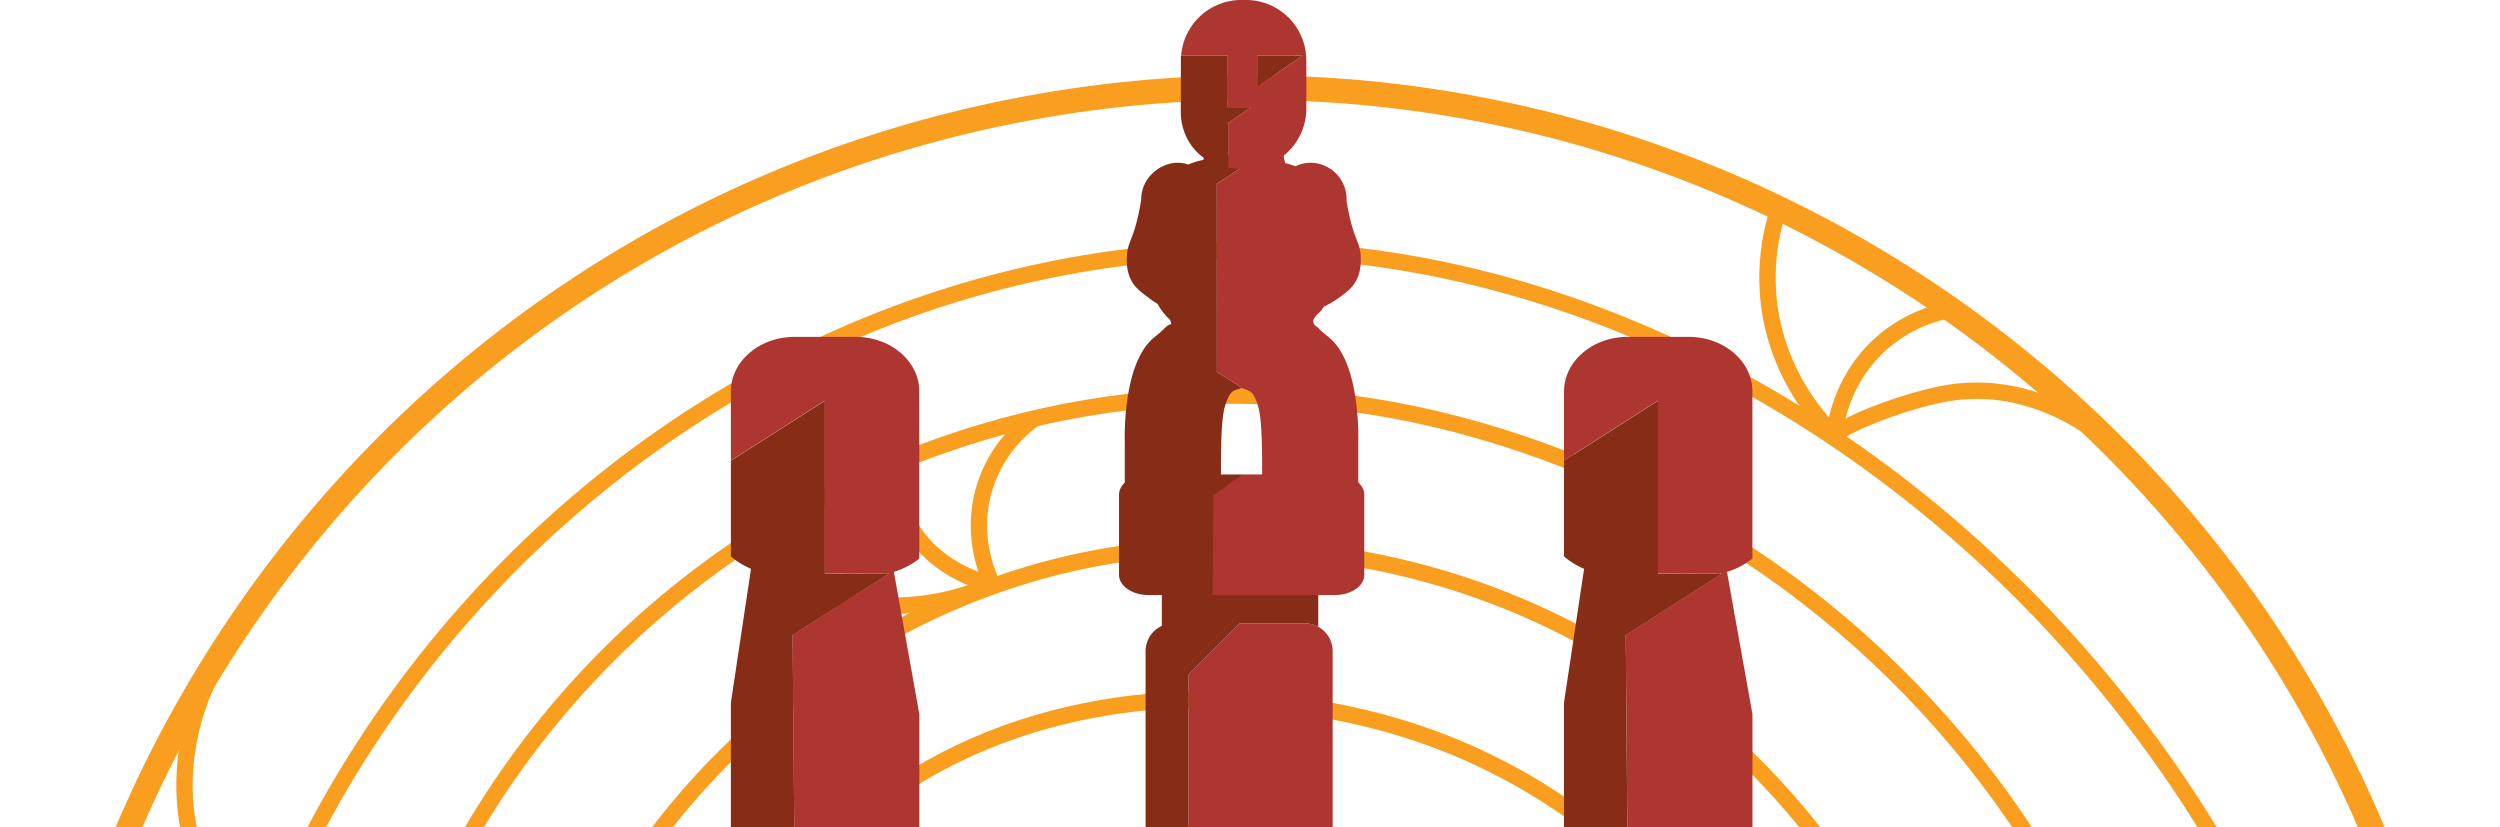
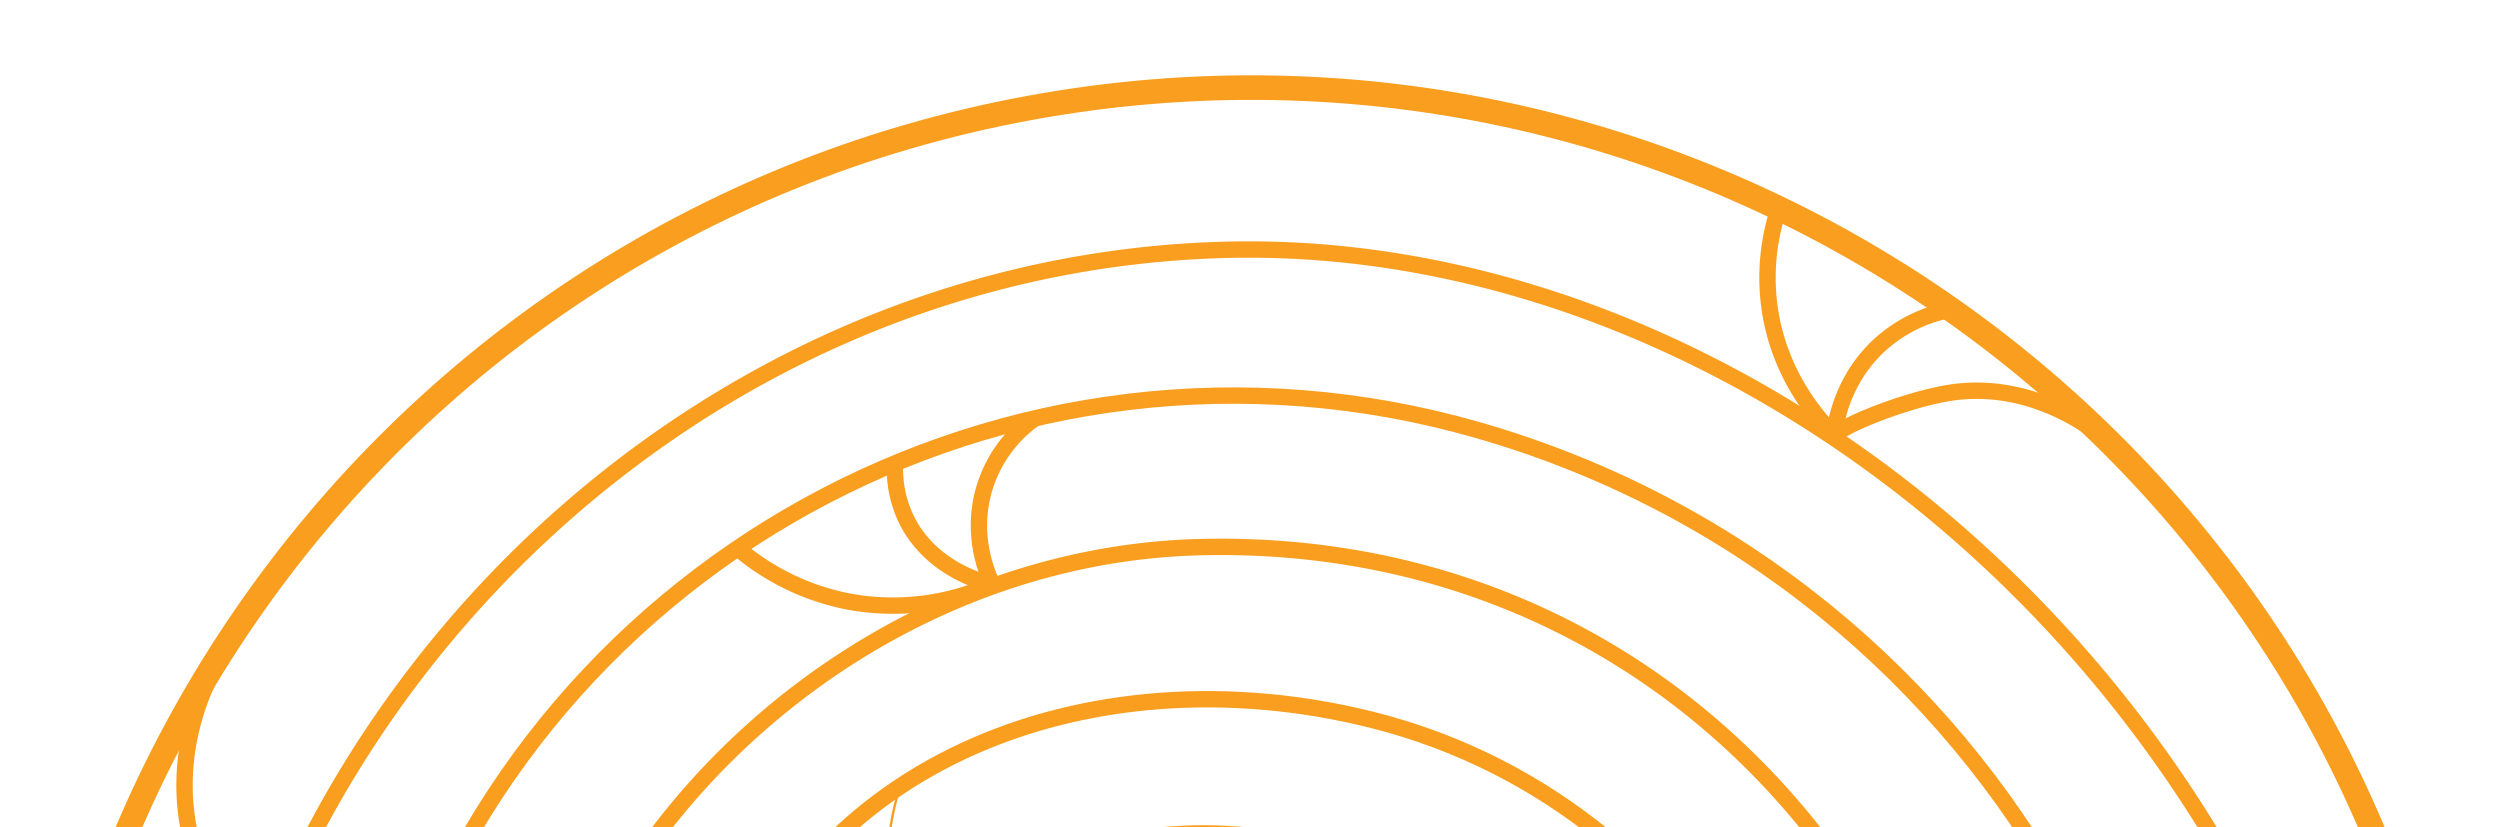
<svg xmlns="http://www.w3.org/2000/svg" width="1221" height="404" viewBox="0 0 1221 404">
  <defs>
    <clipPath id="clip-path">
      <rect id="Rectangle_3552" data-name="Rectangle 3552" width="1221" height="404" transform="translate(189 2546)" fill="#fff" />
    </clipPath>
    <clipPath id="clip-path-2">
      <rect id="Rectangle_3470" data-name="Rectangle 3470" width="1221.034" height="1221.084" fill="none" />
    </clipPath>
    <clipPath id="clip-path-3">
-       <rect id="Rectangle_3471" data-name="Rectangle 3471" width="1221.034" height="1249.016" fill="none" />
-     </clipPath>
+       </clipPath>
  </defs>
  <g id="bg-pous" transform="translate(-189 -2546)" clip-path="url(#clip-path)">
    <g id="Group_8346" data-name="Group 8346" transform="translate(13570.328 11628)">
      <g id="Group_8343" data-name="Group 8343" transform="translate(-13381.328 -9054.065)">
        <g id="Group_8342" data-name="Group 8342" clip-path="url(#clip-path-2)">
          <path id="Path_38997" data-name="Path 38997" d="M822.987,27.153C499.556,86.993,285.868,397.715,345.725,721.171c59.84,323.423,370.562,537.111,693.993,477.271,323.448-59.856,537.119-370.57,477.263-694S1146.436-32.7,822.987,27.153Z" transform="translate(-320.811 -2.255)" fill="none" stroke="#f99e1e" stroke-miterlimit="10" stroke-width="12" />
          <path id="Path_38998" data-name="Path 38998" d="M538.734,1009.55c282.017,81.307,611.618-82.619,692.926-364.636C1304.931,390.754,1158.312,125.288,904.118,52,675.056-14.027,435.8,118.134,369.756,347.221c-59.512,206.442,59.6,422.08,266.063,481.6,186.092,53.653,380.413-53.72,434.049-239.787,48.357-167.709-48.24-352.944-217.512-395.56C713.461,158.5,566.413,213.925,529.345,356.9c-29.5,113.72,15.828,229.877,110.853,289.027" transform="translate(-181.898 130.26)" fill="none" stroke="#f99e1e" stroke-miterlimit="10" stroke-width="8" />
          <path id="Path_38999" data-name="Path 38999" d="M1406.048,770.573c90.923-409.5-236.374-752.328-556.326-743.906C528.938,35.14,282.788,353.57,358.994,664.611c58.663,239.325,304.342,385.271,548.744,325.978,211.687-51.367,346.766-272.3,313.463-483.1-31.042-196.658-182.368-340.486-383.464-335.628-201.264,4.875-375.126,203.34-324.659,409.354C551,735.908,724.134,859.143,881.882,809.852c56.309-17.585,106.045-55.763,138.525-105.053C1121.173,551.875,1016.9,289.233,813.7,313.223,722.679,323.965,644.768,423.16,662.764,520.43A153.527,153.527,0,0,0,841.652,643.48c23.687-4.388,45.315-15.416,52.224-40.271,8.153-29.235-5.228-50.711-34.446-51.014-41.162-.412-67.422-3.522-93.2-41.087-25.679-37.455-1.446-88.032,52.191-108.3,64.917-24.511,121.461,33.984,121.461,33.984a179.372,179.372,0,0,1-101.372,295.6c-25.007,4.623-52.35,1.95-53.956,1.774a187.918,187.918,0,0,1-74.818-25.4" transform="translate(-251.444 67.417)" fill="none" stroke="#f99e1e" stroke-miterlimit="10" stroke-width="8" />
          <path id="Path_39000" data-name="Path 39000" d="M375.673,176.105a95.617,95.617,0,0,0,32.588,4c32.042-1.647,54.015-19.274,61.891-26.268a134.6,134.6,0,0,1-5.968-96.127" transform="translate(-24.604 298.451)" fill="none" stroke="#f99e1e" stroke-miterlimit="10" stroke-width="1.177" />
          <path id="Path_39001" data-name="Path 39001" d="M451.4,63.343a107.1,107.1,0,0,0-21.518,41.07c-8.86,33.043,1.109,60.663,5.11,70.279a90.161,90.161,0,0,1,45.222-2.11c39.54,8.523,58.814,41.8,62.075,47.652" transform="translate(350.433 340.152)" fill="none" stroke="#f99e1e" stroke-miterlimit="10" stroke-width="1.177" />
          <path id="Path_39002" data-name="Path 39002" d="M380.145,63.877a56.679,56.679,0,0,0,11.877,24.477c17.6,20.9,44.608,20.77,48.837,20.686" transform="translate(8.514 344.107)" fill="none" stroke="#f99e1e" stroke-miterlimit="10" stroke-width="1.177" />
          <path id="Path_39003" data-name="Path 39003" d="M338.814,197.557a88.661,88.661,0,0,0,33.752,3.844c25.838-2.1,43.545-15.176,50.487-20.946-7.413-8.311-23.84-27.238-29.817-50.489-9.84-38.191,3.674-69.7,8.226-79.262" transform="translate(-299.602 253.394)" fill="none" stroke="#f99e1e" stroke-miterlimit="10" stroke-width="8" />
          <path id="Path_39004" data-name="Path 39004" d="M340.965,61.843a63.712,63.712,0,0,0,13.354,27.5c19.775,23.487,50.118,23.336,54.868,23.241" transform="translate(-281.44 322.237)" fill="none" stroke="#f99e1e" stroke-miterlimit="10" stroke-width="8" />
          <path id="Path_39005" data-name="Path 39005" d="M376.861,100.225A118.243,118.243,0,0,0,430.3,125.632a118.38,118.38,0,0,0,70.166-8.449c-2.124-4.374-10.6-23.036-4.172-45.909a64.688,64.688,0,0,1,24.628-34.926" transform="translate(-15.807 140.237)" fill="none" stroke="#f99e1e" stroke-miterlimit="10" stroke-width="8" />
          <path id="Path_39006" data-name="Path 39006" d="M385.9,38.792a56.766,56.766,0,0,0,5.43,26.654c11.852,24.637,38.061,31.21,42.188,32.177" transform="translate(51.207 159.987)" fill="none" stroke="#f99e1e" stroke-miterlimit="10" stroke-width="8" />
          <path id="Path_39007" data-name="Path 39007" d="M424.057,238.587a107.237,107.237,0,0,0,27.52-37.321c13.785-31.311,8.137-60.117,5.64-70.229C452,133.34,426.932,143.7,397.832,133c-26.192-9.616-38.565-30.033-41.692-35.606" transform="translate(-169.258 592.284)" fill="none" stroke="#f99e1e" stroke-miterlimit="10" stroke-width="1.177" />
          <path id="Path_39008" data-name="Path 39008" d="M360.1,147.4a120.5,120.5,0,0,0,27.965-10.986,122.409,122.409,0,0,0,39.843-35.018" transform="translate(-139.939 621.928)" fill="none" stroke="#f99e1e" stroke-miterlimit="10" stroke-width="1.177" />
-           <path id="Path_39009" data-name="Path 39009" d="M427.347,108.5c2.825-5.06,13.945-23.6,37.5-32.118a70.832,70.832,0,0,1,41.162-1.916" transform="translate(358.074 406.34)" fill="none" stroke="#f99e1e" stroke-miterlimit="10" stroke-width="1.177" />
          <path id="Path_39010" data-name="Path 39010" d="M441.744,23.83a107.015,107.015,0,0,0-4.11,46.18c4.5,33.925,24.3,55.595,31.681,62.933,7.313-6.027,34.46-16.567,54.179-20.182,39.784-7.288,70.355,16.046,75.6,20.182" transform="translate(426.515 51.534)" fill="none" stroke="#f99e1e" stroke-miterlimit="10" stroke-width="8" />
          <path id="Path_39011" data-name="Path 39011" d="M440.6,91.08c.664-5.749,3.833-27.142,22.317-44.045a70.581,70.581,0,0,1,37.27-17.551" transform="translate(455.228 93.405)" fill="none" stroke="#f99e1e" stroke-miterlimit="10" stroke-width="8" />
          <path id="Path_39012" data-name="Path 39012" d="M571.7,178.981a106.6,106.6,0,0,0-15.609-36.623c-18.845-27.949-45.895-38.716-56.385-42.272-3.614,8.624-11.608,23.99-28.083,35.514-37.312,26.091-82.694,7.7-86.393,6.128" transform="translate(46.164 612.257)" fill="none" stroke="#f99e1e" stroke-miterlimit="10" stroke-width="1.177" />
-           <path id="Path_39013" data-name="Path 39013" d="M397.463,189.446a74.965,74.965,0,0,0,19.988-36.976c5.514-26.284-5.279-46.954-8.347-52.384" transform="translate(136.764 612.257)" fill="none" stroke="#f99e1e" stroke-miterlimit="10" stroke-width="1.177" />
          <path id="Path_39014" data-name="Path 39014" d="M548.038,122.985a104.467,104.467,0,0,0-25.856-10.826c-31.386-8.372-58.461.395-70.288,5.1a167.687,167.687,0,0,1,2.11,45.222c-3.757,42.028-22.636,72.423-33.7,87.486" transform="translate(305.938 675.893)" fill="none" stroke="#f99e1e" stroke-miterlimit="10" stroke-width="1.177" />
          <path id="Path_39015" data-name="Path 39015" d="M424.066,109.7c5.06,2.824,23.6,13.945,32.118,37.5A70.831,70.831,0,0,1,458.1,188.36" transform="translate(333.776 683.454)" fill="none" stroke="#f99e1e" stroke-miterlimit="10" stroke-width="1.177" />
-           <path id="Path_39016" data-name="Path 39016" d="M536.185,84.292A92.19,92.19,0,0,0,491.77,97.6c-31.37,19.249-40.069,51.459-41.877,58.865a188.416,188.416,0,0,1,74.827,123.42" transform="translate(525.041 495.292)" fill="none" stroke="#f99e1e" stroke-miterlimit="10" stroke-width="1.177" />
          <path id="Path_39017" data-name="Path 39017" d="M449.893,96.874c6.413-2.379,23.931-7.868,44.357-1.723,33.059,9.961,45,41.768,46.323,45.516" transform="translate(525.041 554.881)" fill="none" stroke="#f99e1e" stroke-miterlimit="10" stroke-width="1.177" />
          <path id="Path_39018" data-name="Path 39018" d="M559.584,247.3a118.448,118.448,0,0,0-69.859-105.684,155.373,155.373,0,0,1-30.874,33.11c-32.3,25.746-66.875,31.9-83.98,33.69" transform="translate(-30.551 919.782)" fill="none" stroke="#f99e1e" stroke-miterlimit="10" stroke-width="1.177" />
          <path id="Path_39019" data-name="Path 39019" d="M429.243,141.612a80.323,80.323,0,0,1-4.388,49.181c-12.037,27.89-36.2,39.111-41.818,41.549" transform="translate(29.931 919.782)" fill="none" stroke="#f99e1e" stroke-miterlimit="10" stroke-width="1.177" />
        </g>
      </g>
      <g id="Group_8345" data-name="Group 8345" transform="translate(-13381.328 -9082)">
        <g id="Group_8344" data-name="Group 8344" clip-path="url(#clip-path-3)">
          <path id="Path_39020" data-name="Path 39020" d="M456.3,134.832l-.462-.412-.05-.034-.656-.605q-5.409-3.392-10.852-6.75-.012-45.932-.033-91.857,5.548-3.77,11.339-7.473l.2-.134c.723-.454,1.437-.908,2.152-1.37V22.466c-1.757-.471-3.53-.958-5.3-1.446H437.962l.051.042.025.017-.025.025a9.914,9.914,0,0,1-.328,2.32,39.2,39.2,0,0,0-7.405,2.278h-.042a15.263,15.263,0,0,0-5.321-.857c-8.464.118-17.6,7.405-17.6,17.938a107.83,107.83,0,0,1-2.253,11.07c-2.295,8.9-4.354,10.49-4.716,16.248-.151,2.37-.521,8.624,3.186,13.928,1.664,2.362,3.673,3.925,7.061,6.5a50.843,50.843,0,0,0,4.741,3.261v.025l.025.05a1.844,1.844,0,0,0,.16.277,30.332,30.332,0,0,0,5.312,6.867.738.738,0,0,1,.177.168,3.8,3.8,0,0,1,.958,2.572l-.051-.05c-.176.025-.345.05-.555.076a6.939,6.939,0,0,0-2.547,1.816,50.267,50.267,0,0,1-4.842,4.27c-11.457,8.977-14.054,30.832-14.584,43.289-.025.4-.025.832-.051,1.236-.126,3.53-.076,6.128-.05,7.212v21.375a53.649,53.649,0,0,0,10.313,3.623c16.013,3.858,29.907-.74,36.733-3.623-.1-6.313-.076-11.633-.025-15.651.227-17.7,1.118-23.376,4.018-28.8a2.328,2.328,0,0,1,.277-.462c1.354-2.194,2.993-2.219,5.724-3.2l-.025-.025" transform="translate(150.045 54.656)" fill="#872c17" />
          <path id="Path_39021" data-name="Path 39021" d="M473.652,154.283c-.025-1.059-.076-2.219-.159-3.455l-.067-.983c-.025-.513-.051-1.034-.126-1.589-.958-12.642-4.161-30.529-14.248-38.4a51.579,51.579,0,0,1-4.85-4.262,10.31,10.31,0,0,0-1.849-1.513l-.025-.05a3.124,3.124,0,0,1-.58-1.925,2.607,2.607,0,0,1,.185-.765,8.448,8.448,0,0,1,2.387-2.984,11.491,11.491,0,0,0,2.429-3.127,49.5,49.5,0,0,0,7.842-4.7c2.95-2.152,5.254-3.85,7.095-6.506,3.673-5.3,3.3-11.566,3.177-13.928-.353-5.749-2.446-7.338-4.741-16.248-1.093-4.236-1.748-7.876-2.143-10.448a5.147,5.147,0,0,0,.025-.63A17.771,17.771,0,0,0,450.41,24.836a16.987,16.987,0,0,0-7.38,1.7,32.9,32.9,0,0,0-4.951-1.463,12.864,12.864,0,0,1-.8-3.909V21.02H413c1.774.488,3.547.967,5.3,1.454v3.732c-.782.5-1.563,1-2.345,1.5q-5.8,3.707-11.348,7.473.013,45.933.034,91.857c3.631,2.244,7.237,4.5,10.852,6.741l.672.605.5.454.025.025c2.421.757,4.875,1.513,6,3.656,2.9,5.422,3.783,11.1,4.018,28.806.05,4.018.067,9.339-.025,15.643a54.505,54.505,0,0,0,47.021,0V161.6c.025-.8.051-2.522,0-4.816,0-.748-.025-1.614-.051-2.5" transform="translate(189.678 54.656)" fill="#ad3630" />
          <path id="Path_39022" data-name="Path 39022" d="M427.892,48.238,402.97,73.161V387.733h70.355V61.8a13.548,13.548,0,0,0-13.558-13.558Z" transform="translate(177.547 256.222)" fill="#ad3630" />
          <path id="Path_39023" data-name="Path 39023" d="M421.484,90.949l24.922-24.923h31.874a13.519,13.519,0,0,1,6.531,1.673V49.408a3.578,3.578,0,0,0-3.589-3.572H411.994a3.589,3.589,0,0,0-3.589,3.572V67.262a13.533,13.533,0,0,0-7.935,12.323V405.513h21.014Z" transform="translate(159.033 238.434)" fill="#872c17" />
          <path id="Path_39024" data-name="Path 39024" d="M480.37,39.587H435.164L402.492,52.271q-.164,23.086-.328,46.189H480.37c7.943,0,14.374-4.4,14.374-9.826V49.422c0-5.43-6.43-9.835-14.374-9.835" transform="translate(171.578 192.156)" fill="#ad3630" />
          <path id="Path_39025" data-name="Path 39025" d="M459.152,39.8h-42.44a20.872,20.872,0,0,0-9.154.622,14.017,14.017,0,0,0-5.346,2.959c-.277.227-.538.471-.782.714a2.113,2.113,0,0,0-.227.244,6.914,6.914,0,0,0-.462.521c-.067.092-.16.2-.227.3-.126.168-.244.328-.353.5-.076.109-.134.227-.21.336-.093.176-.193.345-.277.521l-.16.345c-.067.177-.143.37-.2.555-.033.109-.084.235-.109.345a4.935,4.935,0,0,0-.143.63c-.017.092-.05.193-.067.3a8.42,8.42,0,0,0-.067.941V88.85a7.43,7.43,0,0,0,.109,1.143l.009.067a7.1,7.1,0,0,0,.294,1.068v.017a7.248,7.248,0,0,0,.547,1.194l.008.017a9.014,9.014,0,0,0,1.723,2.194l.025.025a11.177,11.177,0,0,0,1.068.9l.109.084a14.85,14.85,0,0,0,2.69,1.538l.134.059c.437.185.9.37,1.37.521l.261.084c.521.16,1.051.319,1.6.437h.008a18.946,18.946,0,0,0,1.992.328c.118.017.244.025.378.042a20.444,20.444,0,0,0,2.059.109h31.378c.109-15.391.219-33.261.328-48.66Z" transform="translate(147.599 191.94)" fill="#872c17" />
          <path id="Path_39026" data-name="Path 39026" d="M434.174,12.016h-2.253a29.492,29.492,0,0,0-29.386,27.167H425.3v25.15h11.5l-11.3,7.809V93.819a30.5,30.5,0,0,0,6.422.714h2.253a29.513,29.513,0,0,0,29.512-29.512V41.52a29.506,29.506,0,0,0-29.512-29.5M439.7,54.473l-.033-15.307h22.157Z" transform="translate(174.326 -12.024)" fill="#ad3630" />
          <path id="Path_39027" data-name="Path 39027" d="M436.941,40.4H425.434V15.248h-22.88q-.013,13.579-.034,27.2A28.152,28.152,0,0,0,408.488,60.2a28.244,28.244,0,0,0,17.148,10.053V48.206Z" transform="translate(174.189 11.911)" fill="#872c17" />
          <path id="Path_39028" data-name="Path 39028" d="M406.953,15.247l.033,15.307L429.11,15.247H406.953Z" transform="translate(207.046 11.905)" fill="#872c17" />
          <path id="Path_39029" data-name="Path 39029" d="M455.984,146.369A37.832,37.832,0,0,0,468.39,139.9V58.194c0-14.693-13.945-26.6-31.16-26.6h-29.7c-14.786,0-27.133,8.8-30.328,20.594-.277-.235-.554-.429-.832-.672v.126c.252.219.546.412.815.63a22.017,22.017,0,0,0-.79,5.43c0,.168-.025.328-.025.5V92.01l45.9-29.285v84.359l31.572-.109-47.34,30.185.807,92.176.5,112.5h60.613V215.9Z" transform="translate(-19.413 132.933)" fill="#ad3630" />
          <path id="Path_39030" data-name="Path 39030" d="M406.516,149.747l47.332-30.2-31.563.109V35.305L376.374,64.582V111.3a36.718,36.718,0,0,0,4.287,3.169c.933.588,1.832,1.11,2.606,1.513,1.118.58,1.975.975,2.471,1.177l.067.025c.143.059.235.109.3.134l.109.034-7.162,47.626L376.4,182.605l-.025.193V354.323h31.437l-.5-112.417Z" transform="translate(-19.413 160.445)" fill="#872c17" />
-           <path id="Path_39031" data-name="Path 39031" d="M504.391,146.369A37.833,37.833,0,0,0,516.8,139.9V58.194c0-14.693-13.945-26.6-31.16-26.6h-29.7c-14.786,0-27.133,8.8-30.319,20.594-.286-.235-.563-.429-.841-.672v.126c.252.219.546.412.815.63a22,22,0,0,0-.79,5.43c0,.168-.025.328-.025.5V92.01l45.9-29.285v84.359l31.571-.109-47.332,30.185.8,92.176.5,112.5h60.613V215.9Z" transform="translate(339.071 132.933)" fill="#ad3630" />
+           <path id="Path_39031" data-name="Path 39031" d="M504.391,146.369A37.833,37.833,0,0,0,516.8,139.9V58.194h-29.7c-14.786,0-27.133,8.8-30.319,20.594-.286-.235-.563-.429-.841-.672v.126c.252.219.546.412.815.63a22,22,0,0,0-.79,5.43c0,.168-.025.328-.025.5V92.01l45.9-29.285v84.359l31.571-.109-47.332,30.185.8,92.176.5,112.5h60.613V215.9Z" transform="translate(339.071 132.933)" fill="#ad3630" />
          <path id="Path_39032" data-name="Path 39032" d="M454.923,149.747l47.332-30.2-31.563.109V35.305L424.78,64.582V111.3a36.74,36.74,0,0,0,4.287,3.169c.933.588,1.832,1.11,2.606,1.513,1.118.58,1.975.975,2.471,1.177l.067.025c.143.059.235.109.3.134l.109.034-7.161,47.626-2.656,17.627-.025.193V354.323h31.437l-.5-112.417Z" transform="translate(339.064 160.445)" fill="#872c17" />
        </g>
      </g>
    </g>
  </g>
</svg>